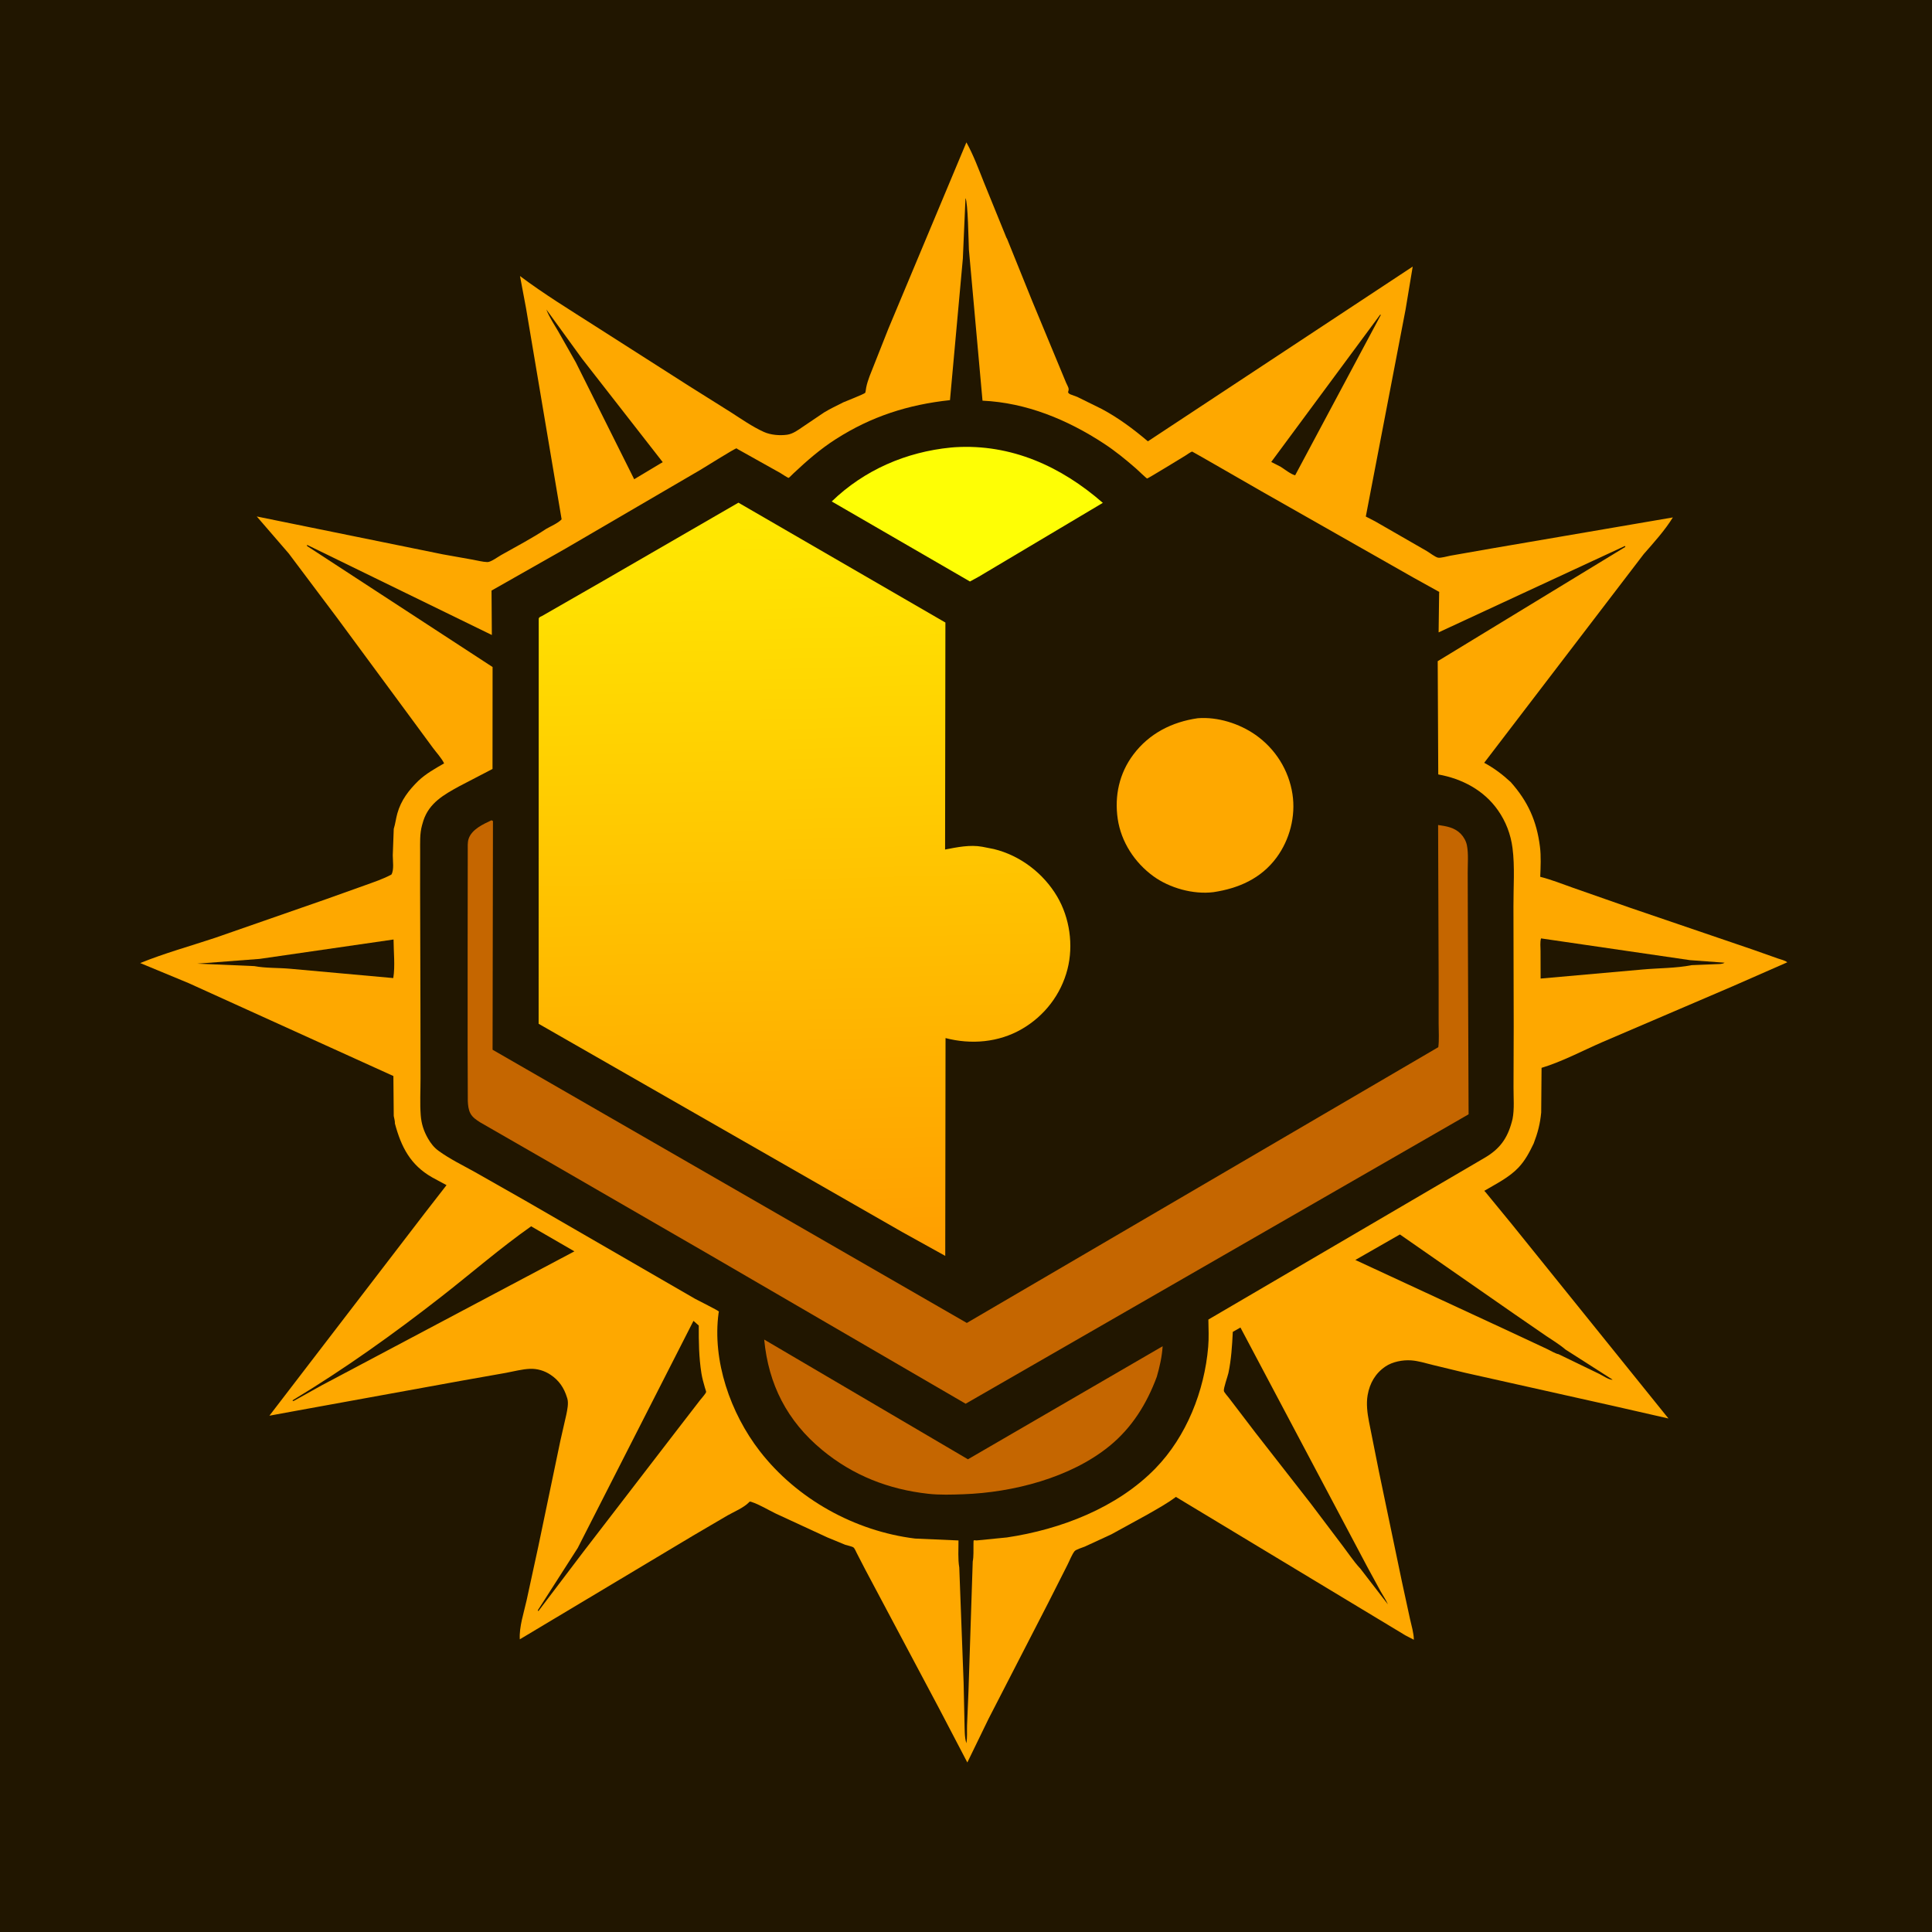
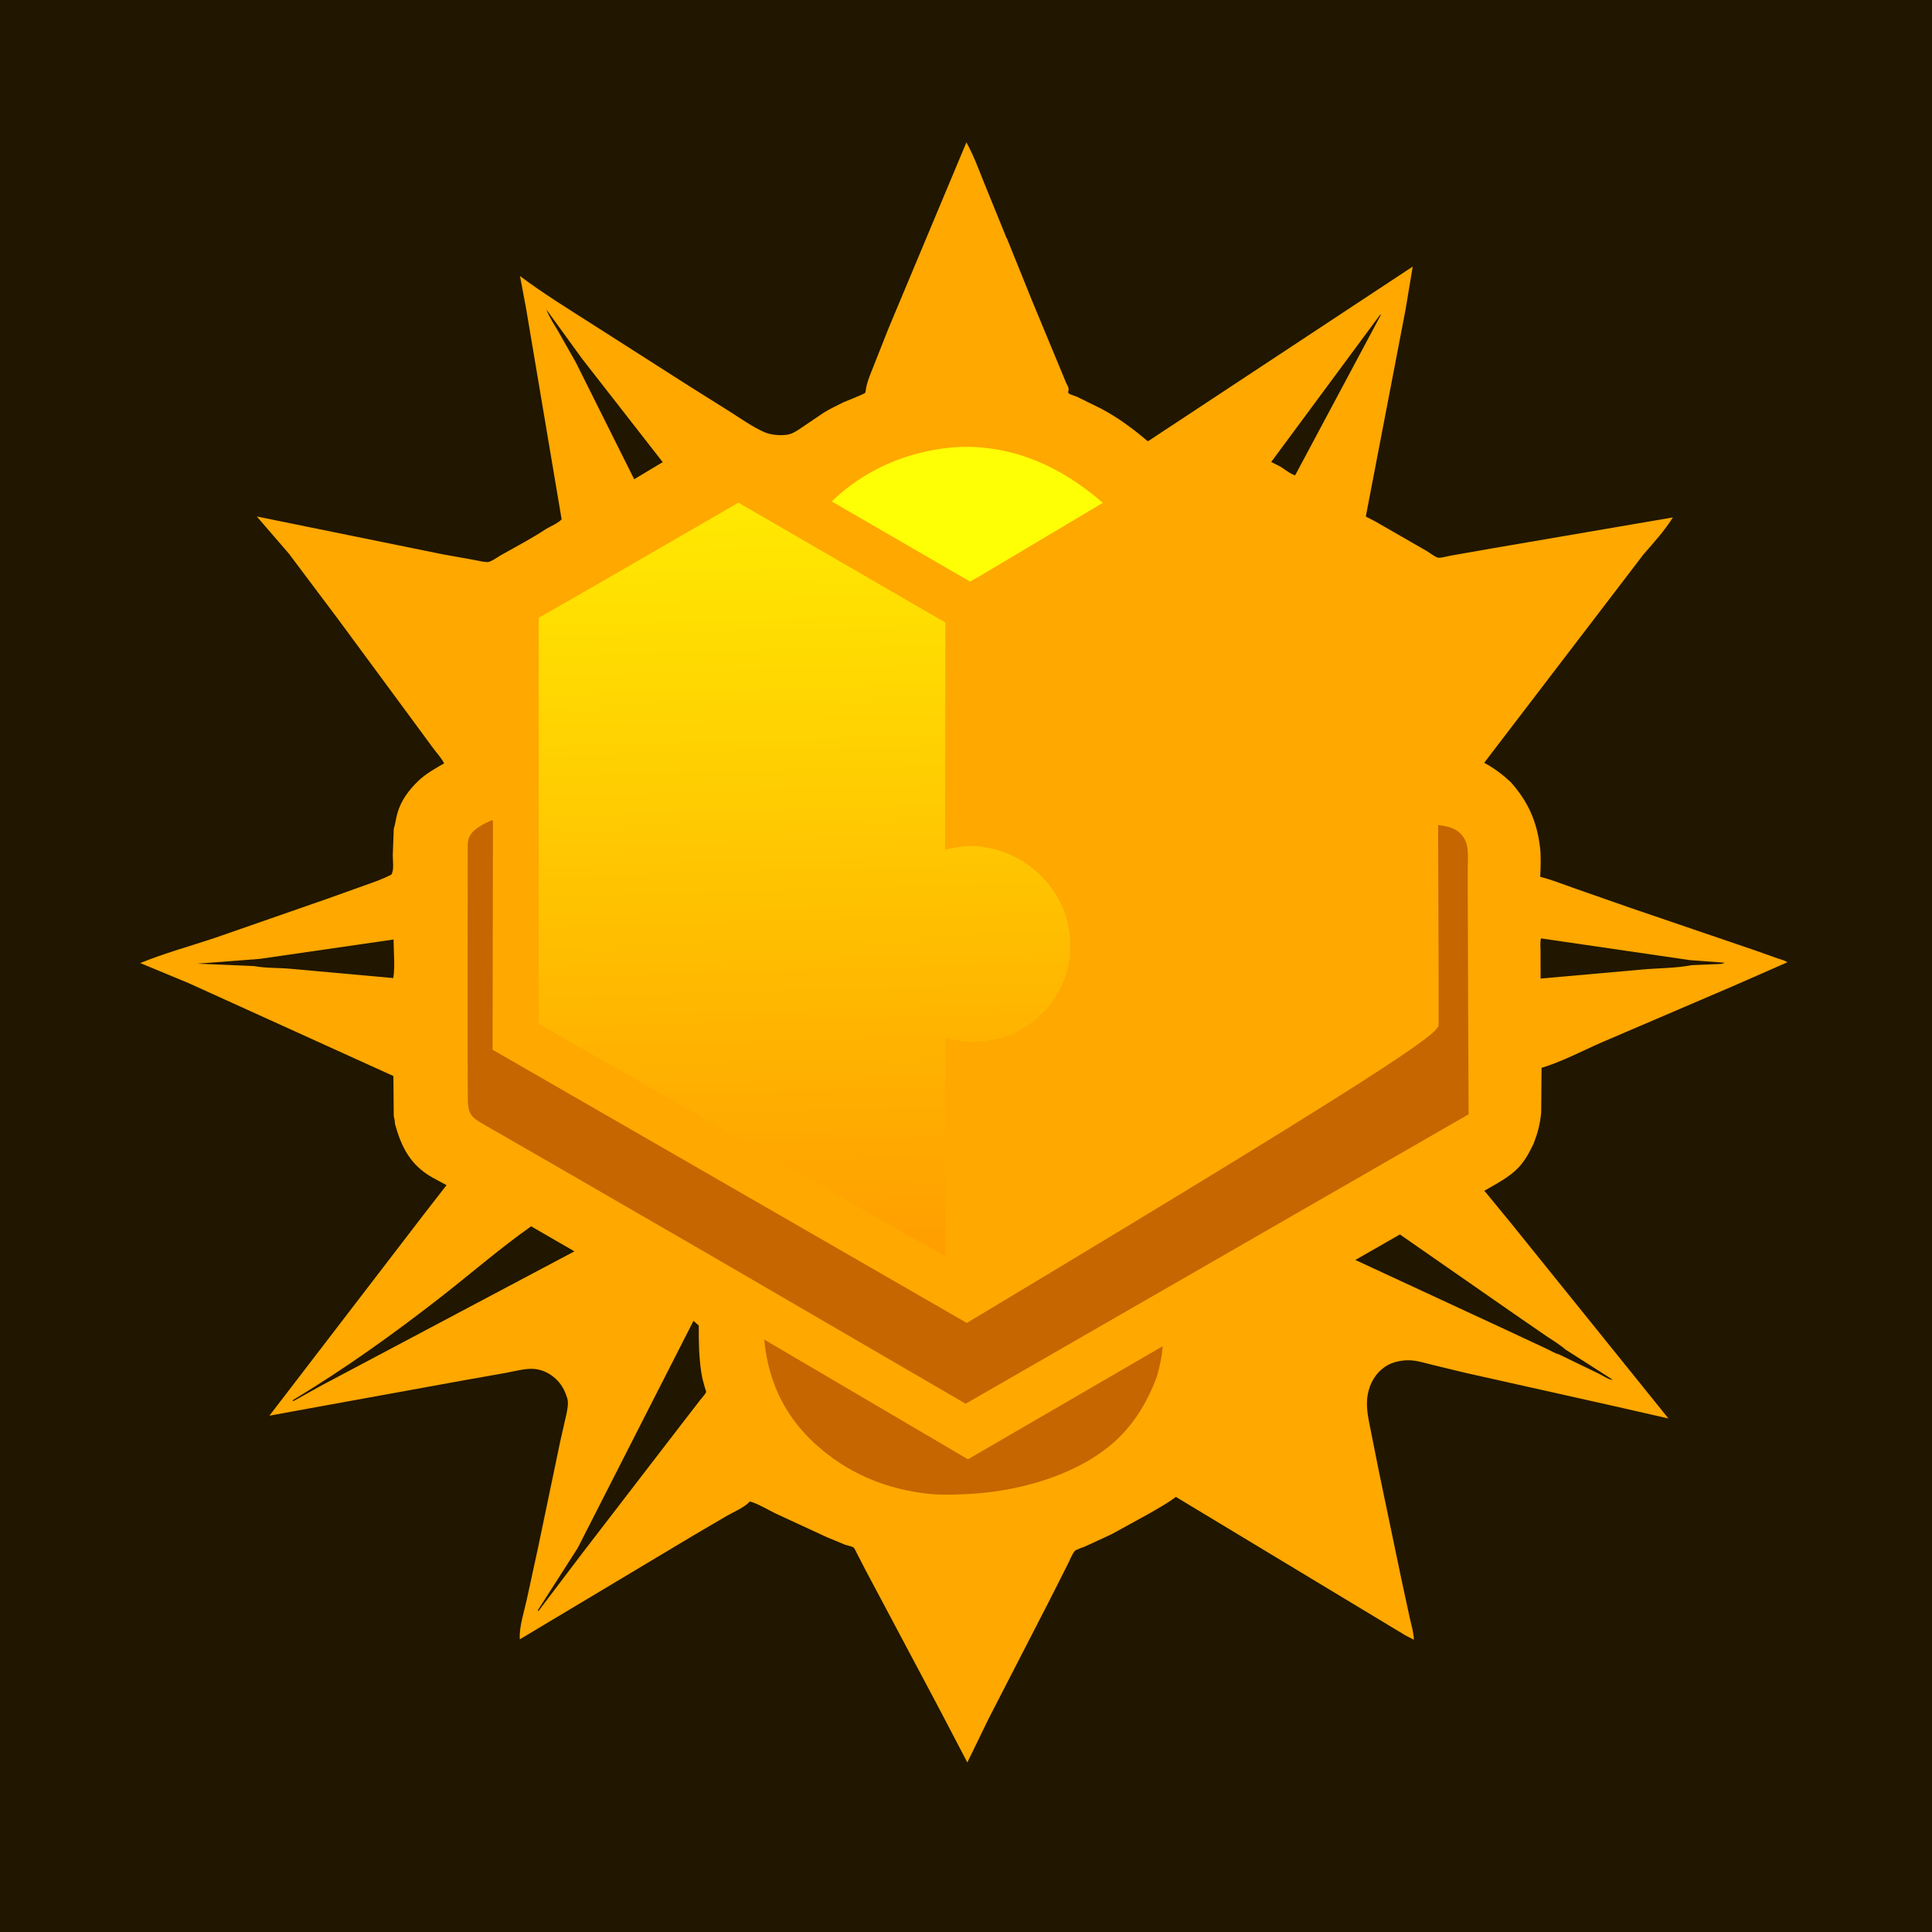
<svg xmlns="http://www.w3.org/2000/svg" version="1.1" style="display: block;" viewBox="0 0 2048 2048" width="1024" height="1024">
  <defs>
    <linearGradient id="Gradient1" gradientUnits="userSpaceOnUse" x1="860.258" y1="1330.9" x2="837.813" y2="533.429">
      <stop class="stop0" offset="0" stop-opacity="1" stop-color="rgb(255,158,0)" />
      <stop class="stop1" offset="1" stop-opacity="1" stop-color="rgb(255,233,1)" />
    </linearGradient>
  </defs>
  <path transform="translate(0,0)" fill="rgb(33,22,0)" d="M -0 -0 L 2048 0 L 2048 2048 L -0 2048 L -0 -0 z" />
  <path transform="translate(0,0)" fill="rgb(254,168,0)" d="M 1024.43 150.91 C 1031.79 164.14 1037.37 179.183 1042.96 193.231 L 1065.76 249.3 C 1066.02 249.913 1067.04 252.762 1067.45 252.925 L 1094.15 319.047 L 1130.15 405.82 C 1130.79 407.322 1132.6 410.504 1132.78 412 C 1133.18 415.341 1130.47 415.74 1134.5 417.974 L 1141.97 420.738 L 1167.93 433.539 C 1185.72 443.067 1201.48 454.814 1216.81 467.825 L 1497.53 282.581 L 1489.97 328.06 L 1447.81 547.545 L 1457.9 552.766 L 1512.31 584.068 C 1515.29 585.766 1521.35 590.574 1524.38 591.153 C 1527.34 591.718 1534.33 589.614 1537.46 589.056 L 1580.72 581.465 L 1773.31 548.492 C 1764.6 562.536 1753.23 574.996 1742.39 587.402 L 1573.31 808.591 C 1583.97 814.379 1592.51 820.82 1601.43 829.051 C 1619.69 849.606 1628.97 870.207 1632.4 897.456 C 1633.71 907.792 1633.12 919.04 1632.71 929.451 C 1644.66 932.469 1656.14 937.107 1667.75 941.19 L 1727.35 962.054 L 1858.16 1006.67 L 1884.47 1015.97 C 1887.27 1016.97 1892.48 1018.12 1894.58 1020.09 L 1836.48 1045.59 L 1698.73 1104.6 C 1677.75 1113.7 1655.94 1125.39 1634.12 1131.96 L 1633.73 1179.32 C 1632.58 1191.41 1630.1 1200.84 1625.76 1212.15 C 1621.32 1221.38 1616.78 1230.1 1609.7 1237.62 C 1599.78 1248.16 1585.75 1255.03 1573.4 1262.32 L 1574.79 1263.8 L 1602.7 1297.83 L 1768.64 1503.66 L 1709.94 1490.28 L 1553.18 1455.22 L 1518.31 1446.79 C 1511.02 1444.96 1503.29 1442.55 1495.78 1442.04 C 1486.89 1441.42 1475.98 1443.53 1468.58 1448.57 C 1457.95 1455.81 1451.98 1466.23 1449.76 1478.84 C 1448.14 1488.1 1449.43 1497.93 1451.19 1507.08 L 1461.74 1560 L 1486.08 1676.59 L 1494.64 1716.05 C 1496.15 1722.92 1498.71 1731.21 1498.74 1738.21 L 1489.75 1733.54 L 1246.5 1586.78 C 1236.95 1593.95 1226.37 1599.7 1216.02 1605.64 L 1177.9 1626.55 L 1149.79 1639.52 C 1147.53 1640.47 1140.44 1642.52 1139.01 1644.41 C 1136.06 1648.28 1133.76 1654.49 1131.5 1658.89 L 1111.09 1699.24 L 1047.91 1822 L 1025.42 1868.29 L 995.454 1810.99 L 917.318 1664.01 L 908.238 1646.42 C 907.506 1644.97 905.971 1641.3 904.728 1640.37 C 903.162 1639.19 897.938 1638.23 895.888 1637.5 L 877.178 1629.79 L 822.453 1604.5 C 814.281 1600.56 805.26 1594.96 796.726 1592.14 C 795.789 1591.83 795.536 1591.84 794.671 1591.76 L 794.032 1592.45 C 788.135 1598.45 778.539 1602.27 771.211 1606.43 L 734.515 1627.95 L 551.021 1737.75 C 550.168 1724.59 555.443 1709.11 558.276 1696.21 L 570.573 1639.58 L 593.969 1527.45 L 600.366 1499.36 C 601.356 1494.48 602.819 1487.58 601.443 1482.7 L 601.065 1481.5 C 597.93 1471.17 592.532 1463.22 583.5 1457.23 C 577.1 1452.99 569.493 1450.72 561.809 1451.01 C 553.427 1451.33 544.531 1453.78 536.231 1455.3 L 489.954 1463.49 L 316.475 1495.03 L 285.568 1500.7 L 450.448 1285.77 L 473.335 1256.3 L 458 1248.02 C 434.883 1234.83 425.238 1215.66 418.598 1190.89 C 418.85 1188.86 417.739 1185.07 417.383 1182.96 L 417.004 1140.63 L 199.959 1042.16 L 148.634 1020.89 C 174.109 1010.49 201.842 1002.86 228 994.14 L 345.269 953.311 L 386.479 938.596 C 395.992 935.136 406.041 931.878 414.938 927.037 C 417.877 922.005 416.35 912.535 416.354 906.62 L 417.39 878.649 C 419.078 873.325 419.687 867.606 421.214 862.2 C 425.17 848.197 433.263 837.723 443.463 827.714 C 451.475 820.145 461.261 814.667 470.765 809.215 C 468.127 803.684 462.76 797.96 459.045 792.957 L 433.609 758.382 L 357.649 655.373 L 306.103 586.739 L 272.2 547.48 L 469.392 587.618 L 501.083 593.265 C 506.012 594.106 511.713 595.725 516.677 595.825 C 520.277 595.898 527.708 590.382 531.044 588.489 C 547.042 579.408 563.744 570.777 579.036 560.597 C 583.843 557.828 591.732 554.508 595.339 550.486 L 557.66 326.916 L 551.217 292.609 C 576.654 311.717 603.892 328.338 630.656 345.486 L 729.999 408.916 L 774.658 436.968 C 785.971 444.22 797.464 452.314 809.71 457.864 C 816.95 461.145 826.635 461.926 834.5 460.806 C 840.453 459.958 846.084 455.808 850.959 452.472 L 873.5 437.25 C 879.863 433.363 886.745 430.13 893.404 426.782 L 893.441 426.693 C 896.604 425.253 915.954 417.835 917.199 416.344 C 917.478 416.011 918.067 411.481 918.218 410.731 C 919.054 406.583 920.314 402.739 921.791 398.782 L 941.688 348.5 L 1024.43 150.91 z" />
  <path transform="translate(0,0)" fill="rgb(33,22,0)" d="M 1463.08 333.5 L 1463.73 333.842 L 1372.91 503.843 C 1368.14 502.621 1361.91 497.561 1357.61 494.829 L 1347.56 489.699 L 1463.08 333.5 z" />
  <path transform="translate(0,0)" fill="rgb(33,22,0)" d="M 610.382 384.098 L 591.855 351.435 C 587.346 343.776 582.364 336.368 579.135 328.048 L 616.977 380.209 L 702.499 489.89 L 672.254 507.987 L 610.382 384.098 z" />
  <path transform="translate(0,0)" fill="rgb(33,22,0)" d="M 275.126 1016.48 L 417.179 995.911 C 417.227 1008.76 418.968 1024.28 416.882 1036.8 L 307.125 1026.88 C 294.98 1025.8 281.444 1026.38 269.575 1024.11 L 209.123 1021.51 L 275.126 1016.48 z" />
  <path transform="translate(0,0)" fill="rgb(33,22,0)" d="M 1793.19 1023.11 C 1776.66 1026.41 1758.02 1026.16 1741.09 1027.72 L 1633.12 1037.31 L 1633.04 1008.18 C 1633.04 1004.08 1632.36 998.607 1633.57 994.74 L 1791.41 1017.79 L 1828.12 1020.5 C 1825.52 1022.22 1821.95 1021.86 1818.84 1022.05 L 1793.19 1023.11 z" />
  <path transform="translate(0,0)" fill="rgb(33,22,0)" d="M 1652.15 1435.51 C 1648.68 1434.91 1643.21 1431.49 1639.79 1429.92 L 1601.3 1411.92 L 1436.71 1335.61 L 1483.96 1308.57 L 1605.33 1392.98 L 1639.03 1416.18 C 1645.86 1420.8 1653.22 1425.17 1659.46 1430.55 L 1709.44 1462.5 C 1706.27 1463.17 1698.7 1458.07 1695.32 1456.41 L 1652.15 1435.51 z" />
  <path transform="translate(0,0)" fill="rgb(33,22,0)" d="M 563.027 1299.95 L 608.89 1326.48 L 341.268 1468.38 L 311 1485.23 L 309.958 1484.5 C 365.28 1451.18 417.516 1413.82 468.402 1374.07 C 499.81 1349.53 530.478 1322.87 563.027 1299.95 z" />
  <path transform="translate(0,0)" fill="rgb(33,22,0)" d="M 612.419 1640.93 L 735.107 1400.17 L 740.727 1405.11 C 740.647 1422.2 740.847 1438.64 743.502 1455.58 C 744.328 1460.85 745.785 1465.93 747.247 1471.05 C 747.377 1471.5 748.642 1475.14 748.547 1475.52 C 748.056 1477.45 743.497 1482.37 742.206 1484.08 L 717.839 1515.66 L 617.919 1645.58 L 570.692 1707.89 L 570.087 1707 L 612.419 1640.93 z" />
-   <path transform="translate(0,0)" fill="rgb(33,22,0)" d="M 1441.48 1662.08 L 1441.24 1661.96 C 1434.84 1654.95 1429.3 1646.53 1423.52 1638.96 L 1389.59 1594.02 L 1330.78 1518.65 L 1302.82 1482.01 C 1301.79 1480.61 1297.69 1476.07 1297.37 1474.54 C 1296.76 1471.67 1301.41 1459.1 1302.19 1455.4 C 1305.18 1441.22 1306.12 1426.3 1306.82 1411.84 L 1314.92 1407.23 L 1449.61 1661.39 L 1463.7 1687.21 C 1466.18 1691.65 1469.27 1696.01 1471.22 1700.68 L 1441.48 1662.08 z" />
-   <path transform="translate(0,0)" fill="rgb(33,22,0)" d="M 1020.65 274.25 L 1023.46 210.006 C 1026.08 214.25 1026.69 256.365 1027.08 264.699 L 1041.5 424.728 C 1088.05 426.863 1131.51 444.875 1170.13 470.156 C 1182.25 478.088 1193.19 487.043 1204.09 496.532 C 1205.54 497.798 1215.34 507.187 1215.99 507.239 C 1216.86 507.308 1252.17 485.612 1256.19 483.207 C 1257.74 482.279 1262.23 478.919 1263.8 478.72 C 1264.17 478.674 1329.52 516.402 1336.84 520.568 L 1498.16 612.22 L 1525.67 627.476 L 1525.54 628.815 L 1524.99 670.343 L 1722.5 578.744 L 1722.96 579.721 L 1524.03 700.882 L 1524.61 820.944 C 1549.74 825.445 1572.96 837.583 1587.91 858.935 C 1596.3 870.923 1601.4 884.318 1603.31 898.801 C 1605.93 918.726 1604.21 940.758 1604.32 960.967 L 1604.59 1088.39 L 1604.39 1152.46 C 1604.33 1163.16 1605.45 1175.71 1603.36 1186.15 L 1602.5 1189.51 C 1597.78 1206.87 1589.72 1217.98 1574.02 1227.18 L 1280.92 1398.79 C 1281.1 1408.42 1281.55 1418.2 1280.73 1427.79 C 1276.77 1474.46 1257.75 1522.61 1224.97 1556.38 C 1184.29 1598.29 1124.32 1621.28 1067.37 1629.75 L 1035.22 1632.93 C 1034.16 1633.01 1032.65 1632.28 1032.04 1633.15 C 1031.94 1633.3 1031.94 1636.95 1031.93 1637.43 C 1031.78 1643.11 1032.25 1649.72 1031.14 1655.25 L 1026.64 1792.5 L 1025.12 1828.91 C 1024.9 1835.1 1025.5 1841.82 1024.37 1847.87 C 1022.34 1841.36 1022.67 1833.46 1022.41 1826.65 L 1021.48 1783.83 L 1016.86 1661.52 C 1015.29 1652.44 1016.11 1642.19 1016.04 1632.95 L 970 1630.93 C 906.144 1623.07 844.662 1589.05 805.285 1538.11 C 774.359 1498.1 754.841 1442.5 761.757 1391.66 C 761.823 1391.17 762.165 1390.65 761.966 1390.21 C 761.526 1389.22 739.376 1378.24 737 1376.89 L 557.098 1272.91 L 503.54 1242.49 C 490.793 1235.42 476.77 1228.57 465 1220.01 C 460.052 1216.41 456.706 1212.1 453.677 1206.85 C 449.233 1199.15 446.683 1191.22 446.001 1182.31 C 445.018 1169.46 445.8 1156.05 445.784 1143.14 L 445.68 1065.32 L 445.329 941.714 L 445.366 902.879 C 445.396 893.526 444.839 883.891 447.378 874.797 L 447.905 873 L 448.874 869.719 C 455.076 851.079 470.461 842.466 486.608 833.594 L 522.085 815.119 L 522.159 707.073 L 325.5 578.819 L 325.5 577.581 L 521.379 673.126 L 521.045 626.035 L 600.18 581.116 L 742.388 498.109 C 746.831 495.503 778.653 475.465 780.626 475.298 C 781.06 475.261 781.369 475.752 781.742 475.977 L 827.177 501.4 C 828.591 502.211 835.051 506.635 836.056 506.564 C 836.38 506.542 840.641 502.245 841.14 501.776 C 855.369 488.403 869.342 476.181 885.842 465.605 C 923.593 441.409 962.73 428.916 1007.01 424.165 L 1020.65 274.25 z" />
  <path transform="translate(0,0)" fill="rgb(254,254,5)" d="M 1007.99 474.412 L 1012.11 474.077 C 1071.88 470.339 1124.8 494.403 1169.05 533.049 L 1037.46 611.349 L 1028.19 616.413 L 881.665 531.566 C 916.177 498.177 960.489 479.068 1007.99 474.412 z" />
  <path transform="translate(0,0)" fill="rgb(197,102,0)" d="M 810.087 1419.99 L 1026.07 1546.91 L 1232.46 1427.06 C 1231.67 1438.42 1229.4 1448.46 1226.28 1459.36 C 1215.68 1488.01 1199.91 1513.47 1176 1532.92 C 1134.68 1566.55 1073.74 1582.09 1021.28 1583.96 C 1009.04 1584.4 996.172 1584.83 983.988 1583.48 C 941.878 1578.81 904.163 1564.08 871.38 1536.93 C 834.395 1506.29 814.575 1467.55 810.087 1419.99 z" />
  <path transform="translate(0,0)" fill="rgb(254,168,0)" d="M 1269.72 761.341 C 1290.81 759.708 1313.71 766.962 1330.87 778.973 C 1351.96 793.731 1366.19 816.401 1370.07 841.77 C 1373.65 865.119 1367.2 890.038 1353.23 909 C 1336.81 931.296 1312.94 941.726 1286.24 945.736 C 1264.94 948.378 1239.79 941.38 1222.52 928.771 C 1202.75 914.337 1188.44 892.481 1184.84 868.096 C 1181.25 843.718 1186.46 819.791 1201.33 799.94 C 1218.16 777.49 1242.37 765.246 1269.72 761.341 z" />
-   <path transform="translate(0,0)" fill="rgb(197,102,0)" d="M 521.067 869.5 L 522.551 870.357 L 522.146 1112.76 L 1024.86 1402.38 L 1524.67 1110.05 C 1525.67 1102.02 1525.01 1093.38 1525.02 1085.28 L 1525.02 1038.09 L 1524.45 874.531 C 1533.33 875.805 1541.9 877.145 1548.47 883.891 C 1551.59 887.096 1554.1 891.6 1554.98 896 C 1556.77 904.995 1555.79 915.672 1555.83 924.898 L 1555.99 983.18 L 1556.77 1181.22 L 1023.63 1488.01 L 753.05 1330.61 L 583.362 1232.52 L 509.127 1189.81 C 505.101 1187.27 500.798 1184.48 498.56 1180.1 C 496.538 1176.15 496.109 1171.61 495.9 1167.25 L 495.706 1111.06 L 495.719 1004.07 L 495.808 923.192 L 495.837 901.723 C 495.862 897.75 495.493 893.023 496.725 889.253 C 500.029 879.139 512.149 873.67 521.067 869.5 z" />
+   <path transform="translate(0,0)" fill="rgb(197,102,0)" d="M 521.067 869.5 L 522.551 870.357 L 522.146 1112.76 L 1024.86 1402.38 C 1525.67 1102.02 1525.01 1093.38 1525.02 1085.28 L 1525.02 1038.09 L 1524.45 874.531 C 1533.33 875.805 1541.9 877.145 1548.47 883.891 C 1551.59 887.096 1554.1 891.6 1554.98 896 C 1556.77 904.995 1555.79 915.672 1555.83 924.898 L 1555.99 983.18 L 1556.77 1181.22 L 1023.63 1488.01 L 753.05 1330.61 L 583.362 1232.52 L 509.127 1189.81 C 505.101 1187.27 500.798 1184.48 498.56 1180.1 C 496.538 1176.15 496.109 1171.61 495.9 1167.25 L 495.706 1111.06 L 495.719 1004.07 L 495.808 923.192 L 495.837 901.723 C 495.862 897.75 495.493 893.023 496.725 889.253 C 500.029 879.139 512.149 873.67 521.067 869.5 z" />
  <path transform="translate(0,0)" fill="url(#Gradient1)" d="M 782.763 532.856 L 1002.17 659.924 L 1001.83 900.535 C 1014.63 898.067 1028.24 895.222 1041.28 897.605 L 1053.5 900.019 C 1081.46 906.84 1106.06 925.663 1120.63 950.355 C 1133.96 972.957 1138.07 1001.92 1131.59 1027.32 C 1124.73 1054.21 1107.17 1076.99 1083.13 1090.87 C 1058.62 1105.04 1029.41 1107.5 1002.31 1100.4 L 1002 1331.29 L 956.171 1305.88 L 570.97 1085.25 L 571.08 655.826 C 571.489 653.951 573.178 653.709 574.66 652.918 L 639.649 615.623 L 782.763 532.856 z" />
</svg>